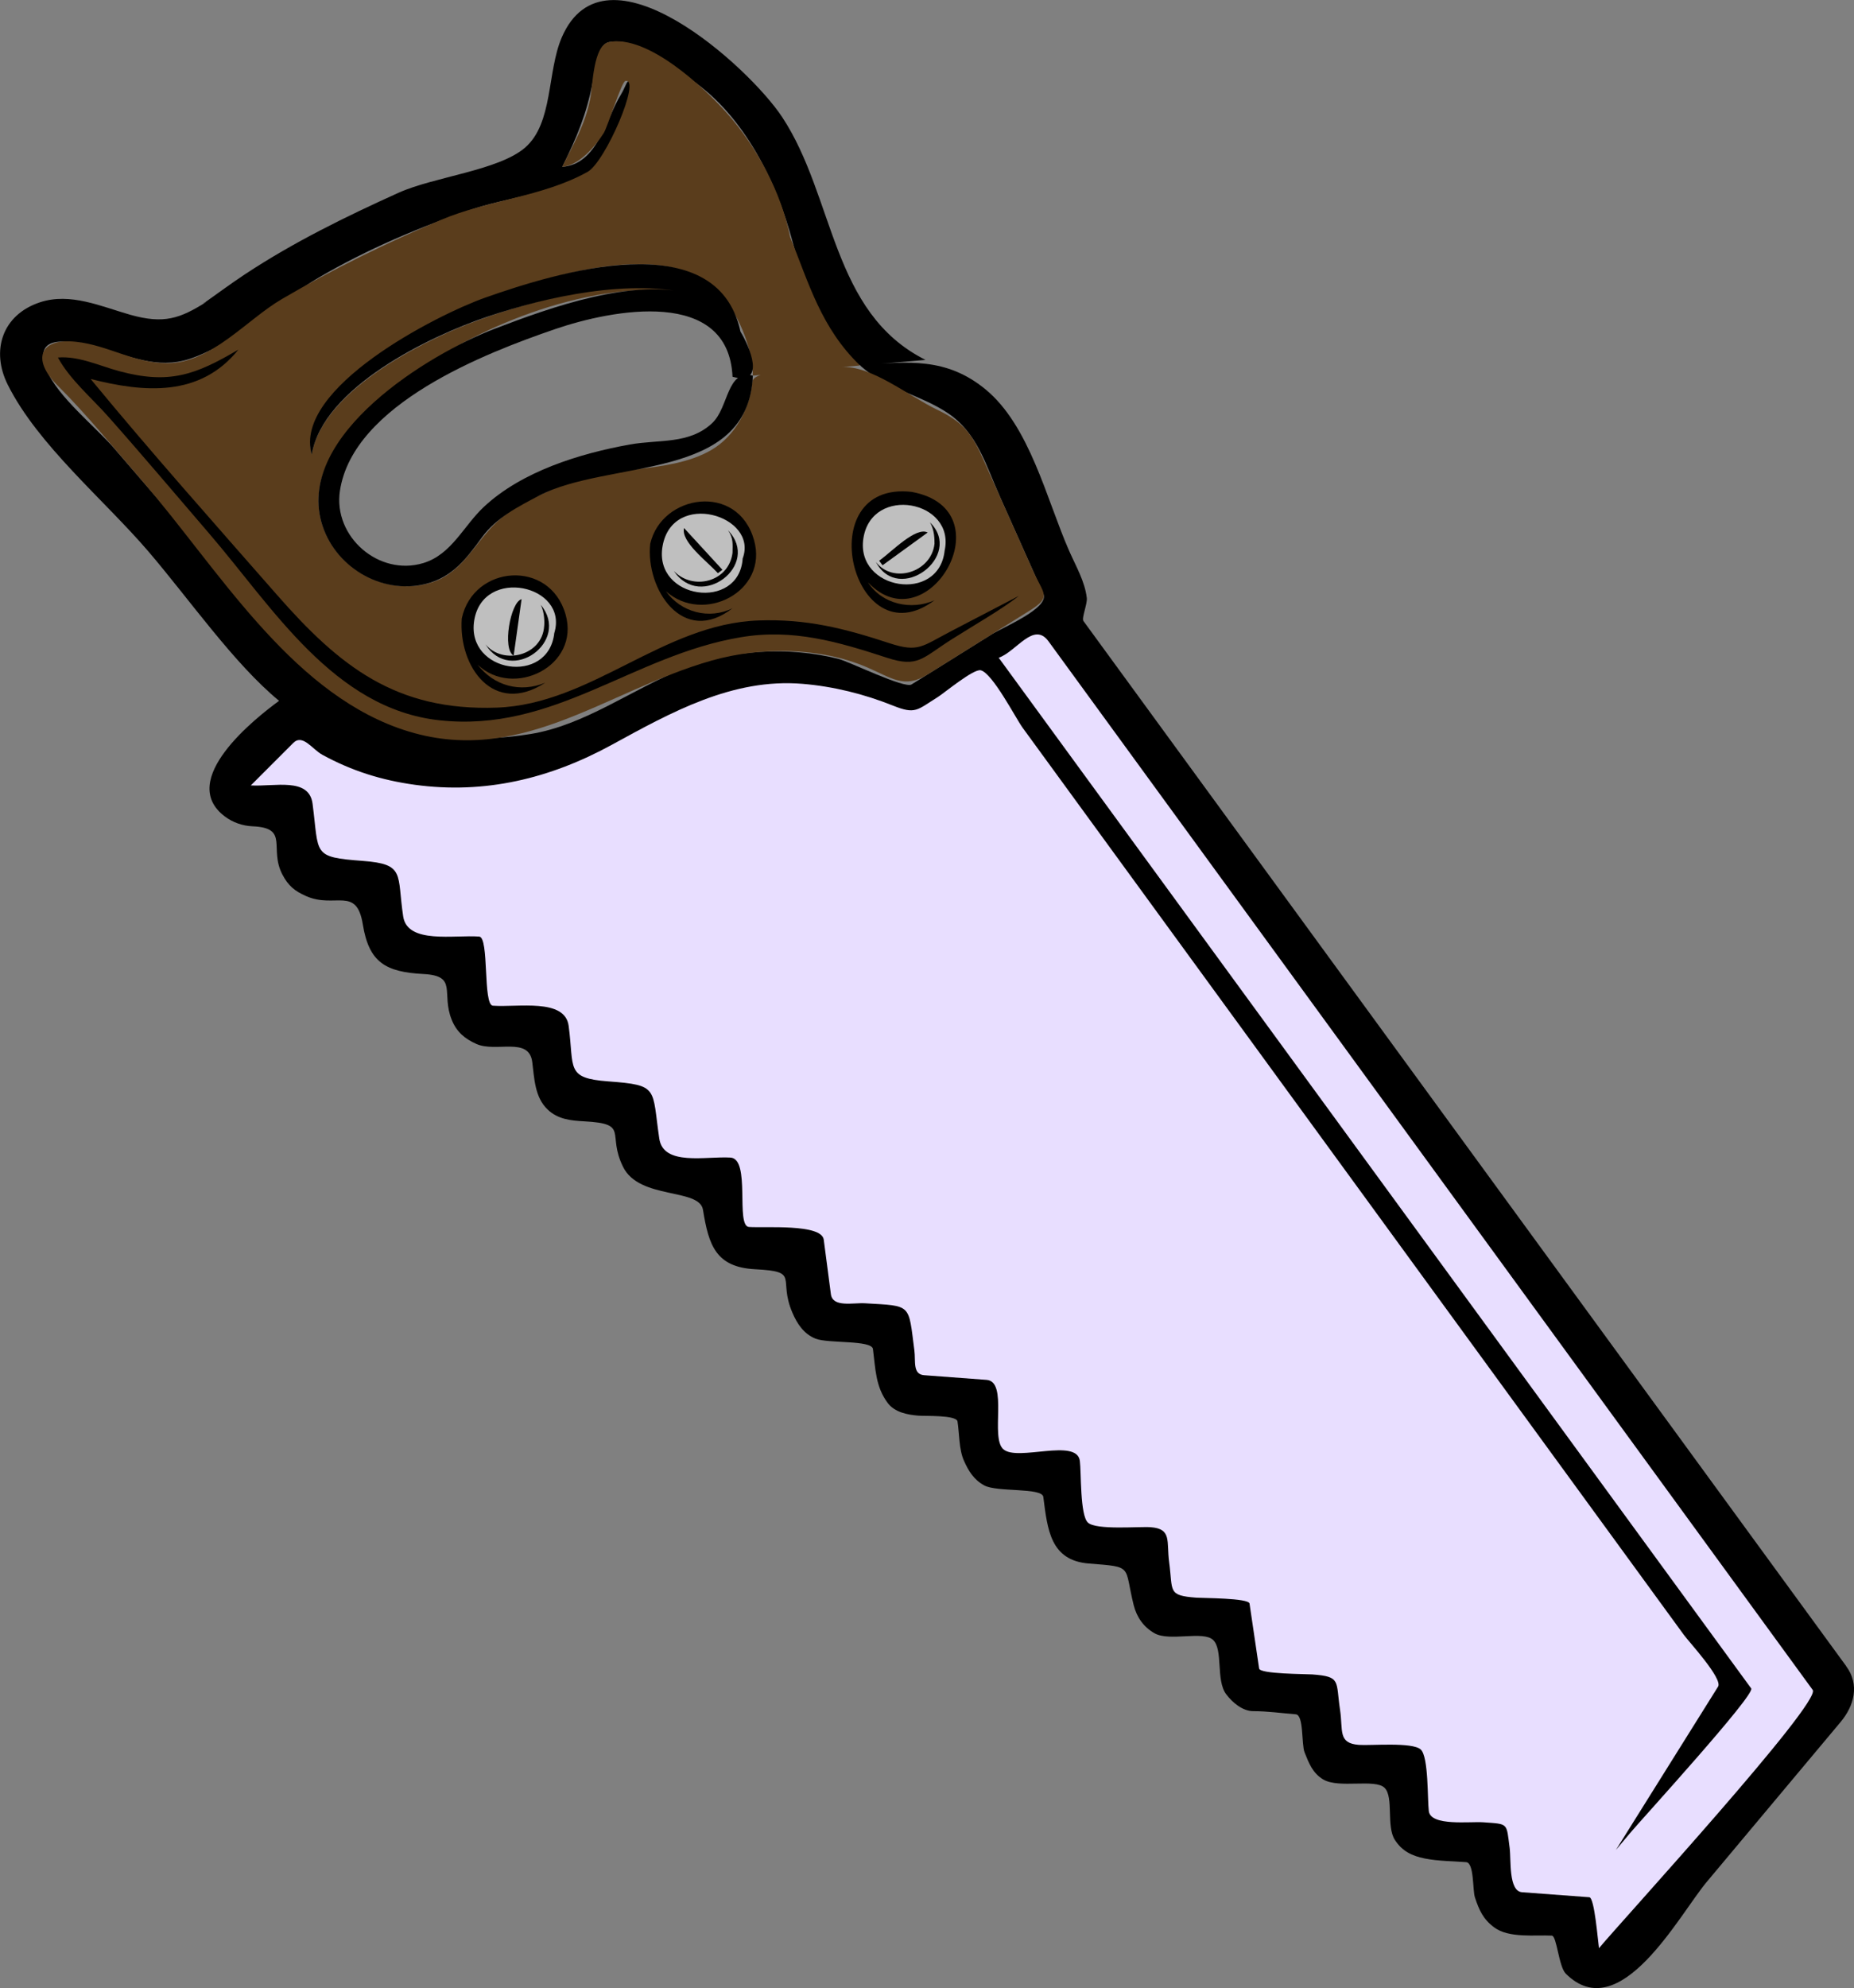
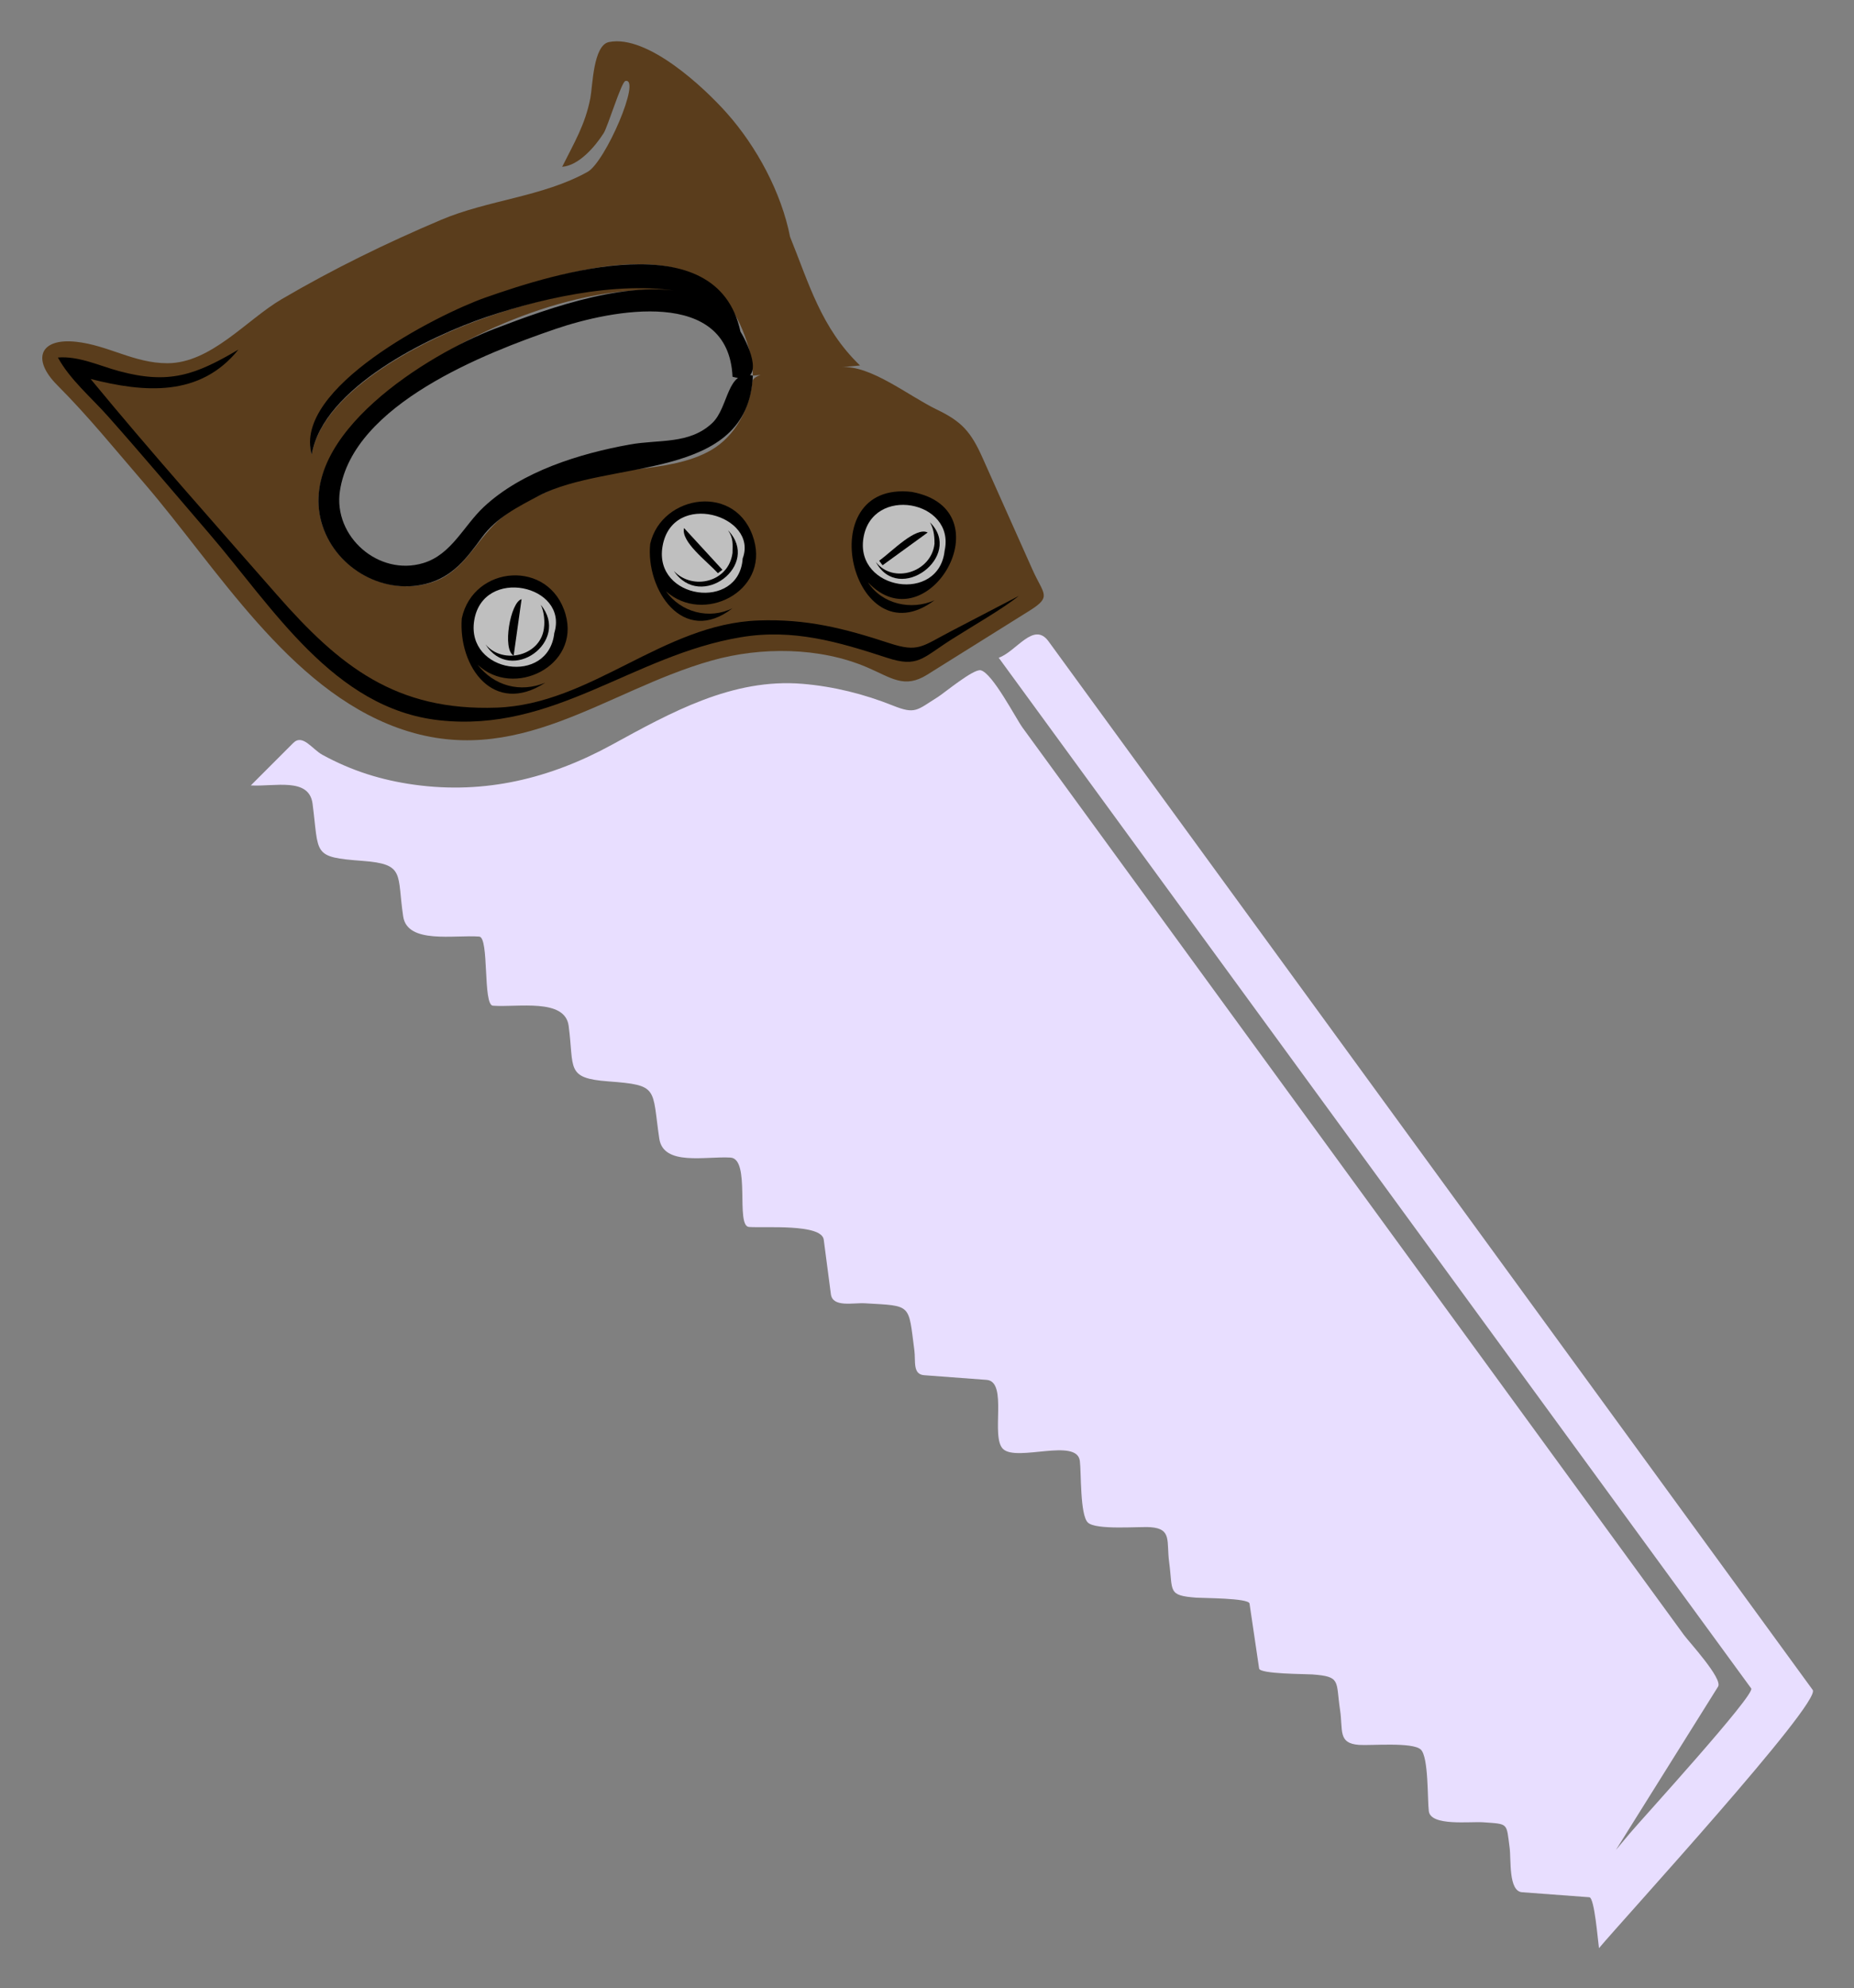
<svg xmlns="http://www.w3.org/2000/svg" xmlns:ns1="http://inkscape.sourceforge.net/DTD/sodipodi-0.dtd" id="Layer_1" style="enable-background:new 0 0 381.775 409.114" space="preserve" ns1:version="0.32" viewBox="0 0 381.775 409.114" version="1.1" ns1:docname="sega per legno.svg" ns1:docbase="F:\openclip\svg da inviare">
  <rect x="0" y="0" width="381.775" height="409.114" fill="#808080" stroke="none" />
  <ns1:namedview id="base" bordercolor="#666666" borderopacity="1.0" pagecolor="#ffffff" />
-   <path id="path3" d="m380.14 342.83c-30.805-42.18-61.608-84.358-92.413-126.54-17.938-24.563-35.877-49.125-53.815-73.688-3.605-4.936-7.21-9.872-10.814-14.808-0.418-0.572 0.836-3.532 0.695-4.731-0.401-3.433-2.231-6.511-3.657-9.754-4.644-10.561-8.08-25.719-17.251-33.224-7.977-6.527-15.879-5.733-25.785-4.879 5.443 4.898 12.313 5.969 18.005 9.757 6.16 4.101 7.86 10.662 10.843 17.338 2.968 6.641 5.935 13.282 8.901 19.924 1.305 2.92-8.346 6.882-10.645 8.319-5.499 3.437-10.998 6.874-16.497 10.31-1.458 0.912-12.815-4.689-15.022-5.248-10.465-2.646-22.123-1.93-32.195 2.1-10.374 4.15-20.082 11.548-31.277 13.354-22.461 3.624-38.464-4.027-52.693-20.525-11.015-12.771-22.03-25.543-33.045-38.314-3.731-4.314-11.672-10.646-13.863-16.066-3.177-7.859 5.017-6.002 10.453-4.646 6.402 1.598 12.189 4.601 19.049 2.323 9.261-3.075 17.705-11.548 26.54-16.719 10.042-5.877 20.953-10.496 31.975-14.169 8.552-2.851 22.039-3.64 27.905-11.393 1.994-2.634 4.794-9.134 4.415-12.544-0.473-4.252-0.852-1.541-2.092 0.464-3.091 4.999-4.785 14.352-12.081 14.868 2.946-5.927 4.992-10.821 6.273-17.423 0.402-2.071 0.796-7.734 3.369-8.247 5.533-1.103 12.968 4.993 17.222 7.938 10.643 7.37 17.294 20.853 20.539 33.04 1.718 6.455 3.902 12.851 7.773 18.378 1.028 1.468 4.647 7.332 6.534 7.169 4.365-0.376 8.731-0.752 13.096-1.129-19.456-9.734-18.627-33.443-29.504-49.947-6.832-10.367-36.477-37.242-45.415-16.378-3.034 7.082-1.735 17.639-7.552 22.651-5.466 4.71-18.697 5.962-26.087 9.3-10.846 4.899-21.573 10.157-31.525 16.718-2.92 1.925-5.734 4.029-8.596 6.04 0.101-0.209 0.256-0.287 0.465-0.232-5.289 3.304-8.585 4.535-15.565 2.556-5.904-1.674-12.312-4.635-18.585-2.556-7.778 2.579-10.121 9.957-6.62 16.959 6.206 12.411 19.853 23.684 28.923 34.266 8.399 9.798 17.687 23.175 26.947 30.781-4.804 3.517-21.147 16.329-11.151 23.812 1.655 1.239 3.641 1.921 5.713 2.011 7.64 0.331 3.286 4.54 6.134 9.953 1.213 2.306 2.533 3.382 4.88 4.414 5.969 2.623 10.383-2.147 11.67 5.829 1.269 7.869 4.74 9.793 12.49 10.202 7.132 0.376 3.593 3.881 5.808 9.406 1.004 2.508 2.707 3.937 5.11 4.996 4.066 1.793 10.798-1.567 11.478 3.696 0.437 3.38 0.5 7.231 3.157 9.777 2.118 2.028 4.776 2.293 7.571 2.443 9.402 0.509 4.563 2.526 7.994 9.404 3.377 6.77 15.707 4.265 16.439 8.808 1.168 7.243 2.617 11.797 10.707 12.222 9.435 0.494 4.648 1.817 7.701 8.939 0.98 2.286 2.341 4.372 4.762 5.343 2.608 1.047 11.583 0.24 11.828 2.144 0.531 4.114 0.529 7.742 3.04 11.099 1.457 1.946 4.116 2.429 6.33 2.608 1.402 0.113 7.832-0.158 8.043 1.195 0.384 2.455 0.288 5.742 1.31 8.045 0.941 2.122 2.028 3.927 4.182 5.109 2.642 1.45 11.922 0.395 12.177 2.375 0.864 6.713 1.436 13.08 9.385 13.707 9.275 0.731 7.184 0.369 9.219 8.544 0.617 2.479 2.043 4.536 4.297 5.808 3.118 1.76 10.044-0.589 12.081 1.394 2.083 2.027 0.515 8.277 2.671 11.151 1.244 1.657 3.35 3.483 5.576 3.483 2.91 0 5.855 0.418 8.756 0.647 1.679 0.133 1.148 6.169 1.814 7.833 0.878 2.195 1.645 4.264 3.833 5.574 3.215 1.927 10.742-0.216 12.661 1.744 1.888 1.928 0.297 7.896 2.092 10.686 1.501 2.333 3.523 3.302 6.154 3.833 2.77 0.559 5.728 0.534 8.541 0.762 1.657 0.135 1.3 5.755 1.798 7.252 0.875 2.631 1.659 4.437 3.95 6.157 3.036 2.281 8.46 1.527 11.889 1.708 1.022 0.054 1.415 6.369 2.863 7.817 11.141 11.141 23.367-12.11 29.016-18.854 9.19-10.972 18.381-21.942 27.571-32.913 2.8-3.33 3.99-7.71 1.14-11.52" />
  <path id="path5" fill="#5A3D1C" d="m162.69 48.728c-1.795-9.118-6.869-18.528-13.009-25.438-4.694-5.282-16.352-16.214-24.276-14.636-3.265 0.65-3.353 8.992-3.834 11.5-1.063 5.545-3.408 9.342-5.808 14.17 3.373-0.239 6.721-4.057 8.553-6.934 0.829-1.302 3.642-10.54 4.458-10.721 3.367-0.745-4.097 16.652-7.782 18.701-9.236 5.135-20.495 5.769-30.189 9.881-11.375 4.827-22.119 10.066-32.791 16.312-7.229 4.231-14.563 13.185-23.557 13.185-6.863 0-12.162-3.705-18.817-4.415-7.443-0.794-9.165 3.614-3.834 8.944 6.291 6.291 11.969 13.302 17.812 20.076 15.105 17.514 29.712 42.305 52.323 50.446 24.499 8.82 42.546-7.658 64.654-13.877 10.104-2.842 22.188-2.775 31.96 1.411 5.005 2.144 7.66 4.458 12.375 1.511 7.039-4.399 14.078-8.799 21.117-13.199 4.624-2.89 2.824-3.355 0.58-8.378-3.438-7.694-6.875-15.389-10.313-23.083-2.408-5.388-4.33-7.468-9.422-9.913-5.721-2.746-13.737-9.255-19.668-8.693-3.05 0.289-18.044 0.024-18.314 3.001-0.502 5.546-3.56 11.217-8.48 14.055-8.739 5.042-21.326 2.975-30.927 7.296-4.468 2.011-9.492 4.051-13.125 7.426-4.544 4.219-7.027 10.383-13.329 12.459-11.003 3.625-23.224-4.869-23.462-16.494-0.226-11 10.969-19.959 18.945-25.94 14.36-10.767 38.133-19.901 56.325-17.27-13.532-2.938-31.456 1.552-44.256 6.504-10.675 4.13-30.312 14.202-32.407 26.948-2.271-7.924 9.361-16.554 14.635-20.675 10.455-8.171 22.607-12.564 35.286-15.9 10.208-2.687 25.54-5.29 33.711 2.891 3.928 3.932 7.201 11.687 7.201 17.423 7.356-0.697 14.713-1.394 22.069-2.09-8.03-7.738-10.5-16.859-14.41-26.483" />
-   <path id="path7" d="m140.86 60.111c0.618 0.174 1.205 0.357 1.858 0.465-0.66-0.107-1.25-0.29-1.86-0.465" />
  <path id="path9" d="m152.47 68.242c-4.781-22.499-38.3-12.024-52.546-6.995-9.86 3.481-39.66 18.61-35.732 32.316 2.268-13.803 24.372-24.418 36.008-28.341 12.652-4.265 29.723-7.942 42.512-4.646-12.279-3.494-29.268 2.656-40.93 7.116-13.663 5.224-40.519 21.769-35.617 39.695 2.494 9.119 12.268 15.083 21.489 12.777 5.582-1.396 8.423-5.265 11.649-9.666 2.878-3.927 7.38-6.225 11.588-8.44 14.539-7.653 43.229-2.792 44.132-24.756-5.389-1.362-4.919 6.51-8.362 9.758-4.705 4.438-10.971 3.335-16.961 4.414-10.312 1.856-22.219 5.516-30.046 12.821-4.209 3.928-6.649 9.796-12.466 11.571-9.172 2.798-18.622-5.43-17.19-14.868 2.705-17.823 29.969-28.367 44.347-33.285 11.819-4.043 35.682-8.579 36.497 9.822 7.02 1.892 3.53-6.2 1.63-9.295" />
-   <path id="path11" d="m52.343 75.676l1.162-1.162c-0.387 0.388-0.775 0.775-1.162 1.162" />
-   <path id="path13" d="m53.97 73.586c0.986-0.646-0.184 0.12 0 0" />
  <path id="path15" d="m54.9 71.727" />
  <path id="path17" d="m47.931 60.809c0.217 0 0.217 0 0 0" />
  <path id="path19" d="m43.747 61.272c-0.364 0.378-0.364 0.378 0 0" />
  <path id="path21" d="m46.769 60.576c-0.367 0.377-0.367 0.377 0 0" />
  <path id="path23" d="m45.143 60.809c-0.19 0.37-0.19 0.37 0 0" />
  <path id="path25" d="m209.85 122.6c-4.69 2.443-9.381 4.886-14.071 7.329-5.958 3.103-6.656 4.392-12.645 2.428-9.324-3.057-17.036-5.025-26.967-4.67-19.673 0.703-34.396 17.244-53.856 17.936-20.818 0.741-32.409-8.535-45.321-23.255-12.867-14.68-25.922-29.319-38.331-44.38 11.044 2.822 22.537 3.771 30.434-6.041-8.945 5.28-14.349 7.19-24.626 4.414-3.906-1.055-8.327-3.151-12.543-2.787 2.454 4.516 6.905 8.262 10.336 12.124 7.027 7.908 13.851 16.014 20.756 24.03 13.114 15.225 25.671 36.074 47.384 38.49 23.668 2.633 39.822-13.362 62.173-17.087 10.736-1.789 20.035 0.948 30.099 4.238 6.342 2.073 7.231 0.065 13.212-3.74 4.4-2.8 10.47-6.25 13.97-9.04" />
  <path id="path27" fill="#fff" d="m17.497 80.323v-0.233 0.233z" />
  <path id="path29" fill="#fff" d="m200.79 90.777c0.11-0.114 0.11-0.106 0 0" />
  <path id="path31" d="m187.78 101.23c-21.27-2.469-12.182 34.887 4.646 22.302-4.755 2.127-10.812 0.831-13.705-3.717 12.26 13.08 28.67-14.93 9.06-18.58" />
  <path id="path33" d="m133.89 111.92c-0.978 9.325 6.757 21.177 16.958 13.241-4.795 2.4-10.66 0.852-13.708-3.485 7.629 6.874 21.174 0.113 18.121-10.569-3.38-11.845-19.03-9.42-21.37 0.81" />
  <path id="path35" d="m95.089 127.25c-0.74 9.936 6.537 20.172 17.189 13.242-5.151 2.139-10.573 0.662-13.938-3.717 7.395 7.037 21.165 0.296 18.121-10.338-3.28-11.44-18.998-10.21-21.371 0.82" />
  <path id="path37" fill="#BFBFBF" d="m114.14 130.27c-1.197 10.873-18.197 8.207-16.495-2.556 1.773-11.21 19.525-7.34 16.495 2.56" />
  <path id="path39" d="m112.05 128.88c-0.396 6.074-8.478 8.056-12.081 3.717 5.212 8.393 17.614-0.649 11.384-8.131 0.77 1.53 0.79 3.56 0.7 4.41" />
  <path id="path41" d="m107.4 123.3c-2.313 0.626-4.016 10.366-1.626 11.615 0.55-3.88 1.09-7.75 1.63-11.62" />
  <path id="path43" fill="#BFBFBF" d="m152.93 114.94c-0.725 10.918-18.435 8.428-16.493-2.556 2.06-11.63 19.83-6.29 16.49 2.56" />
  <path id="path45" d="m150.84 113.78c-0.785 6.043-8.221 7.799-12.081 3.717 5.52 8.285 18.049-1.244 11.151-8.363 1.14 1.61 0.95 2.9 0.93 4.64" />
  <path id="path47" d="m140.86 108.66c-0.698 2.83 4.717 6.836 6.969 9.292 0.31-0.232 0.619-0.464 0.928-0.697-2.64-2.85-5.27-5.72-7.9-8.59" />
  <path id="path49" fill="#BFBFBF" d="m194.52 113.31c-1.16 10.921-18.416 8.157-16.727-2.555 1.73-11.001 18.97-7.76 16.73 2.55" />
  <path id="path51" d="m192.43 111.92c-0.645 5.828-8.529 8.338-12.078 3.716 4.721 8.906 18.185-1.23 11.15-8.131 0.94 1.58 0.93 3.47 0.93 4.41" />
  <path id="path53" d="m191.03 109.59c-2.42-1.263-7.343 3.89-9.989 5.808 0.232 0.31 0.464 0.62 0.696 0.929 3.1-2.25 6.2-4.49 9.29-6.74" />
  <path id="path55" fill="#E8DEFF" d="m205.67 135.38c31.075 42.536 62.149 85.072 93.225 127.61l52.581 71.974c3.044 4.166 6.087 8.332 9.131 12.498 0.919 1.258-22.711 27.104-24.963 29.788-0.967 1.151-1.933 2.304-2.899 3.455 7.013-11.205 14.025-22.411 21.039-33.616 1.017-1.624-5.999-9.217-7.02-10.615-17.021-23.336-34.041-46.671-51.062-70.006-20.988-28.774-41.977-57.55-62.964-86.324l-22.17-30.395c-1.39-1.905-6.182-11.222-8.614-11.81-1.482-0.358-7.532 4.691-8.842 5.507-4.323 2.693-4.573 3.624-9.251 1.752-5.949-2.38-12.235-3.94-18.613-4.472-14.408-1.202-27.104 5.896-39.26 12.544-12.686 6.938-26.15 10.218-40.606 8.226-6.854-0.945-12.934-2.857-18.996-6.164-2.095-1.143-4.061-4.375-5.995-2.441l-8.743 8.743c4.924 0.279 11.995-1.727 12.714 3.758 1.372 10.463-0.18 10.988 10.298 11.77 8.846 0.66 7.046 2.651 8.364 11.43 0.86 5.734 10.513 3.762 15.655 4.146 2.093 0.156 0.721 14.068 2.814 14.224 5.12 0.382 14.839-1.598 15.604 4.145 1.173 8.799-0.677 10.77 8.181 11.431 10.468 0.78 8.94 1.331 10.481 11.77 0.842 5.706 9.555 3.604 14.658 3.909 4.226 0.252 0.998 14.07 3.811 14.28 3.211 0.239 14.961-0.708 15.396 2.608 0.491 3.741 0.981 7.481 1.472 11.223 0.366 2.789 4.563 1.73 7.018 1.875 9.732 0.573 8.906 0.021 10.176 9.71 0.286 2.182-0.398 4.91 2.011 5.09 4.284 0.319 8.568 0.64 12.853 0.959 4.514 0.337 0.713 11.852 3.448 14.273 2.92 2.585 15.133-2.375 15.759 2.401 0.306 2.333 0.013 11.176 1.665 12.699 1.727 1.592 10.512 0.772 12.912 0.949 4.42 0.325 3.241 2.893 3.813 7.181 0.804 6.03-0.38 6.872 5.606 7.319 1.328 0.099 10.778 0.069 10.946 1.209 0.658 4.459 1.316 8.918 1.975 13.377 0.168 1.14 9.616 1.109 10.944 1.209 5.979 0.445 4.82 1.303 5.723 7.318 0.636 4.233-0.483 6.855 3.888 7.182 2.381 0.178 11.004-0.624 12.724 0.949 1.648 1.509 1.36 10.374 1.665 12.696 0.411 3.138 8.496 2.084 11.243 2.286 5.218 0.384 4.707 0.049 5.401 5.256 0.322 2.425-0.275 8.922 2.56 9.134 4.615 0.344 9.231 0.688 13.847 1.032 1.076 0.081 1.762 9.021 1.989 10.481 4.619-5.543 45.885-50.571 44.009-53.144-10.921-14.978-21.843-29.955-32.765-44.932-38.592-52.923-77.184-105.84-115.78-158.77-2.943-4.036-5.887-8.073-8.83-12.109-3.05-4.14-6.59 2.12-10.26 3.41" />
</svg>